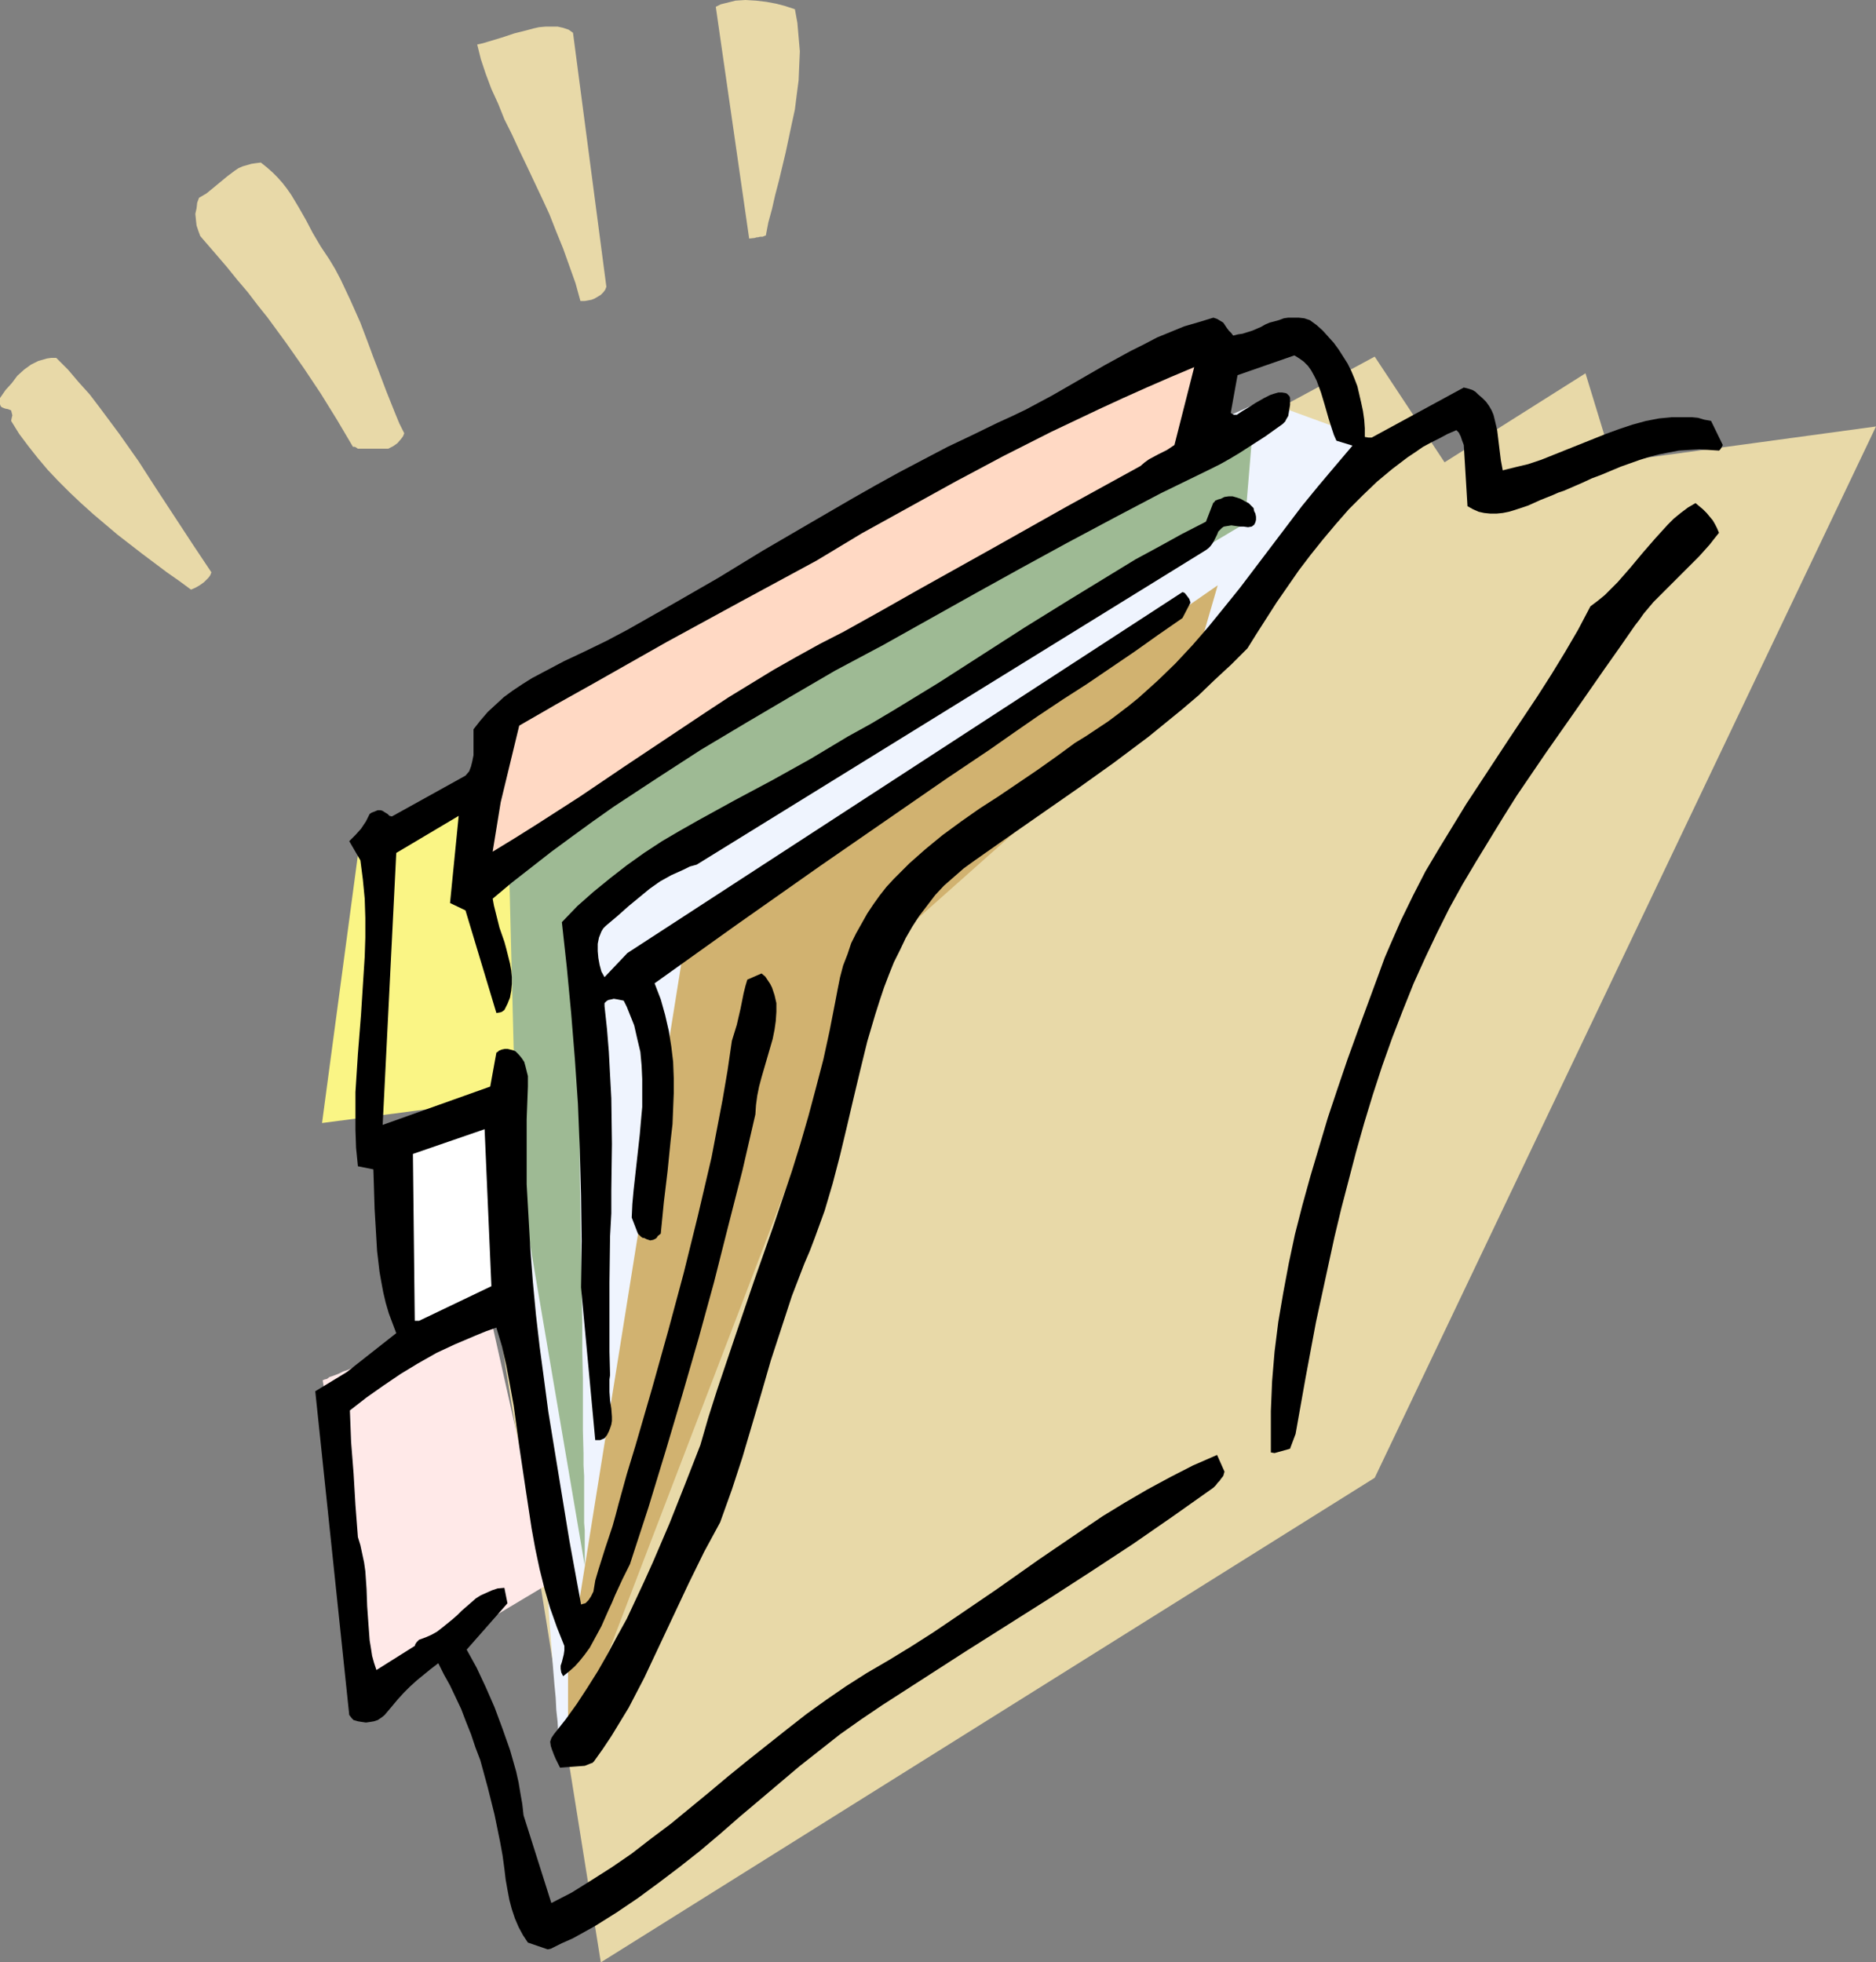
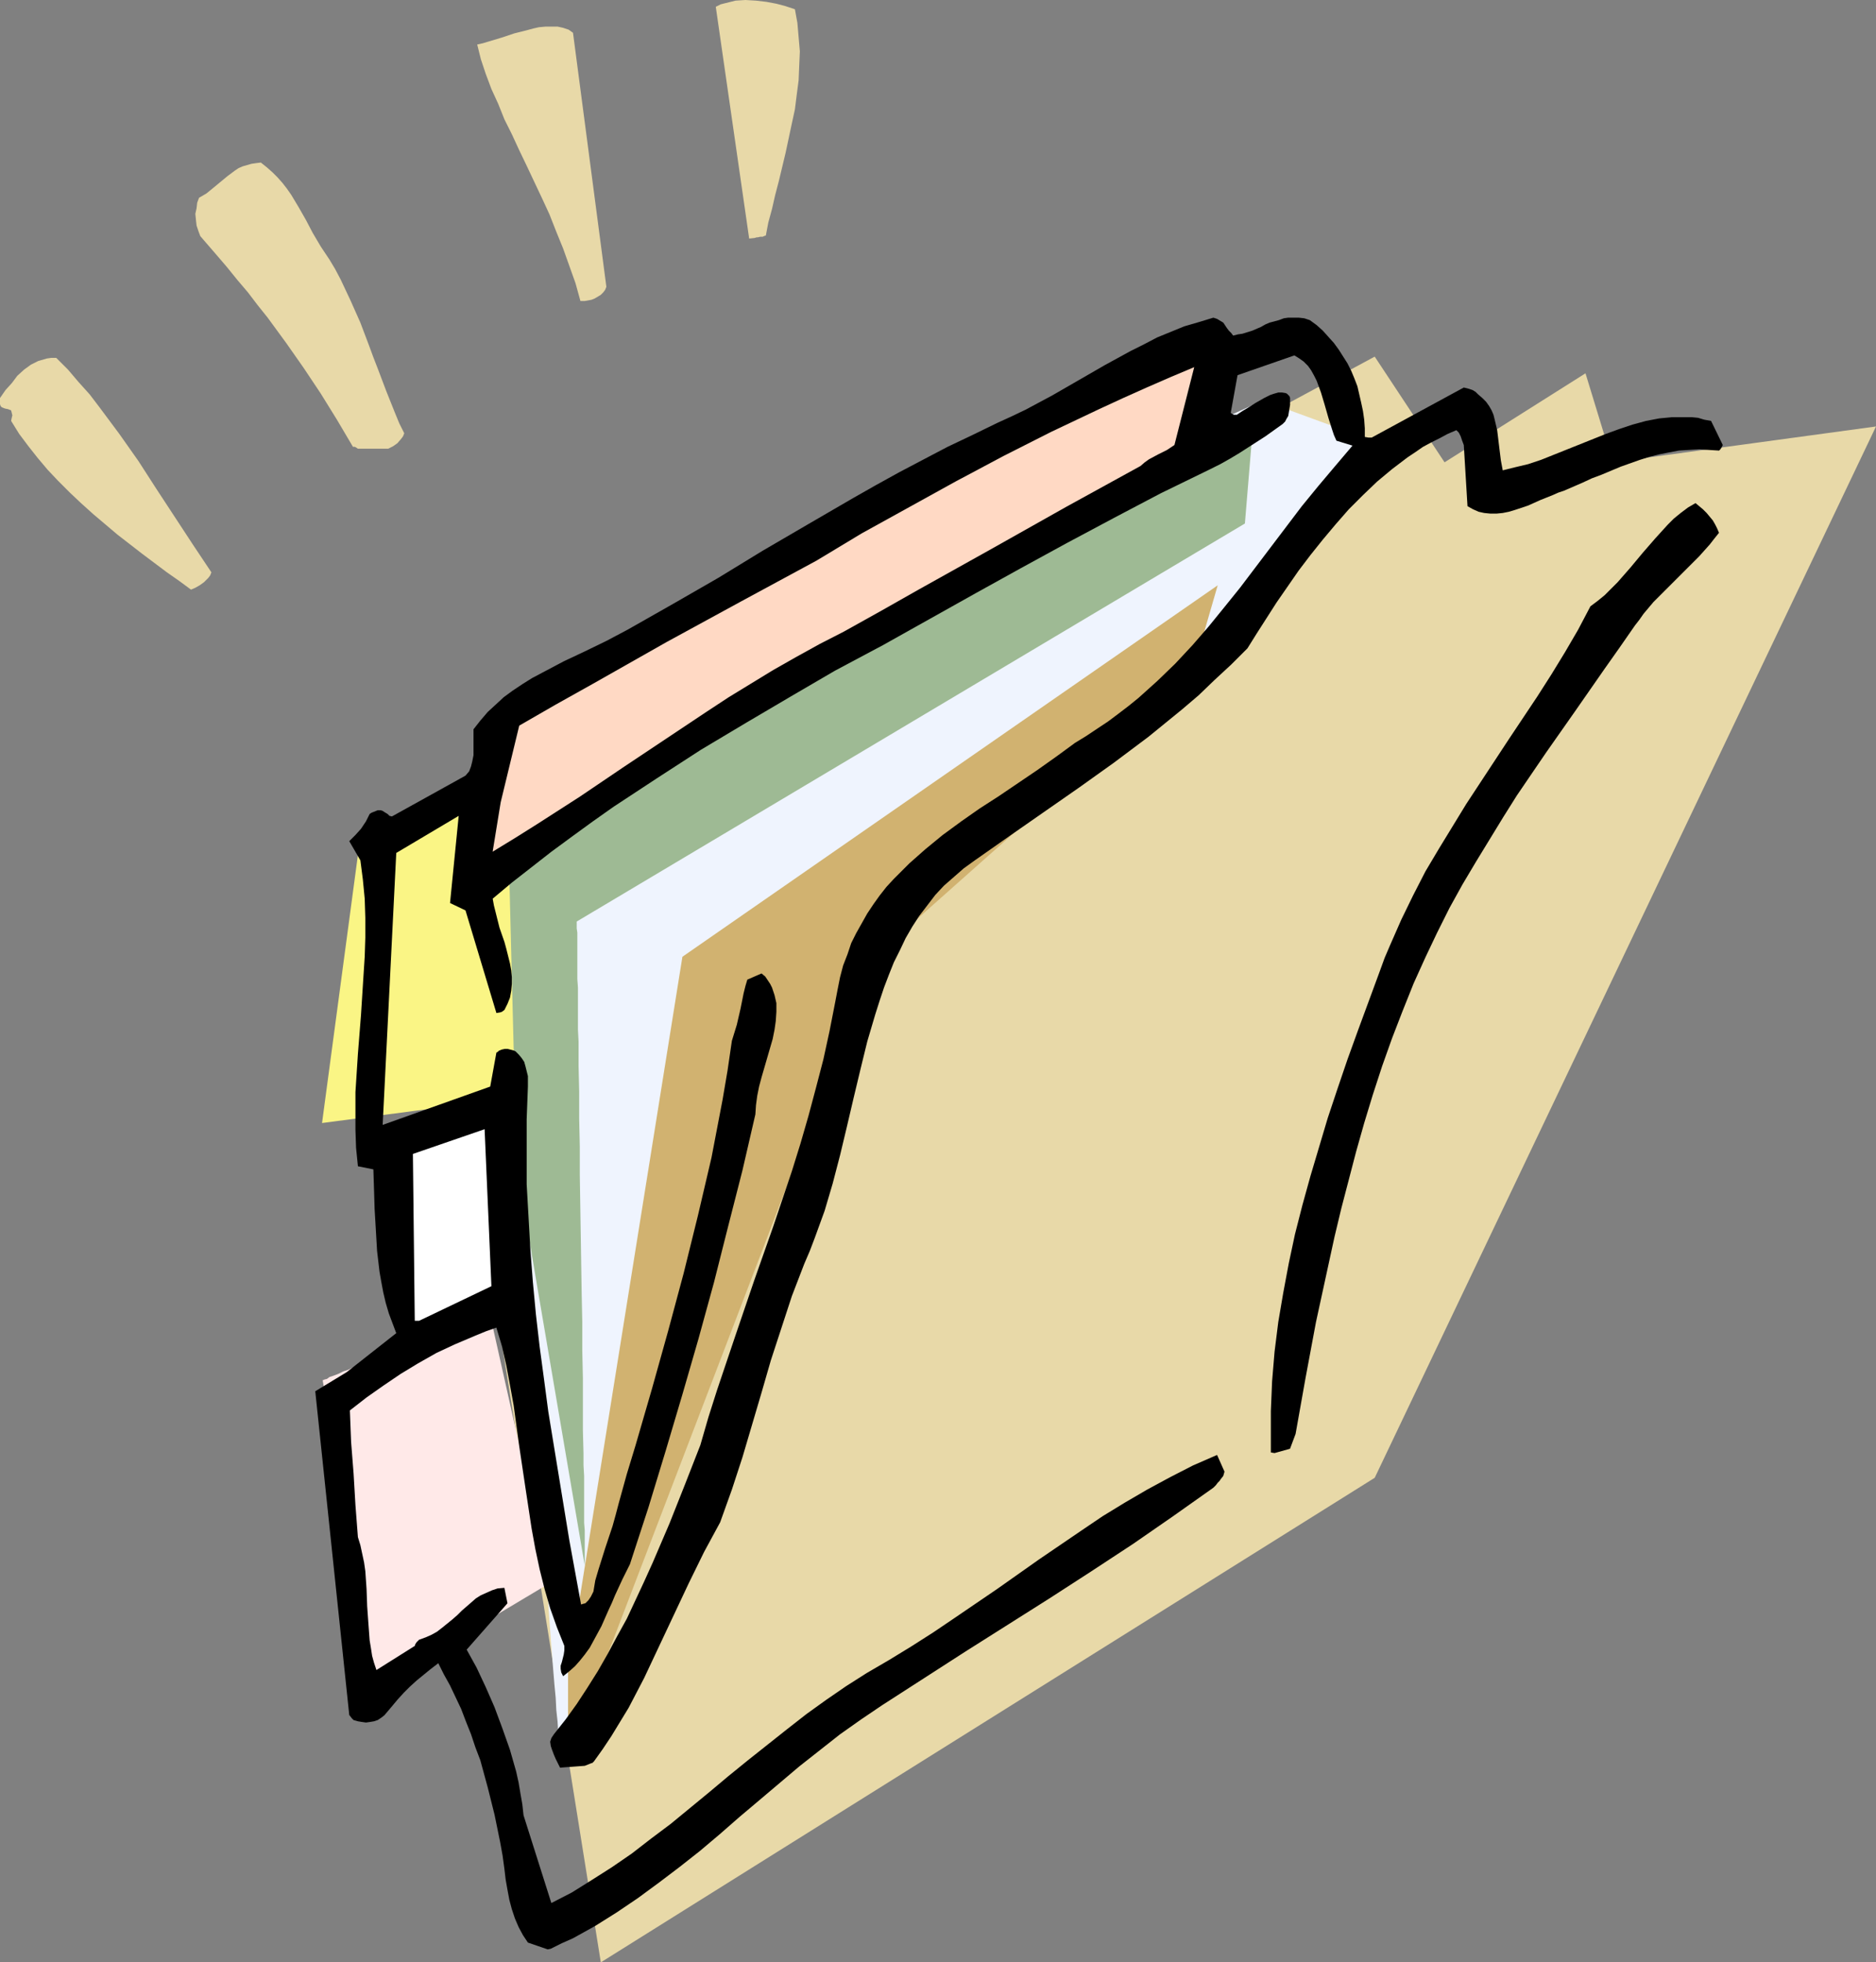
<svg xmlns="http://www.w3.org/2000/svg" xmlns:ns1="http://sodipodi.sourceforge.net/DTD/sodipodi-0.dtd" xmlns:ns2="http://www.inkscape.org/namespaces/inkscape" version="1.0" width="129.766mm" height="135.76mm" id="svg15" ns1:docname="File Folder 2.wmf">
  <rect width="100%" height="100%" fill="#808080" stroke="none" />
  <ns1:namedview id="namedview15" pagecolor="#ffffff" bordercolor="#000000" borderopacity="0.25" ns2:showpageshadow="2" ns2:pageopacity="0.0" ns2:pagecheckerboard="0" ns2:deskcolor="#d1d1d1" ns2:document-units="mm" />
  <defs id="defs1">
    <pattern id="WMFhbasepattern" patternUnits="userSpaceOnUse" width="6" height="6" x="0" y="0" />
  </defs>
  <path style="fill:#e8d9a8;fill-opacity:1;fill-rule:evenodd;stroke:none" d="M 157.075,513.109 111.342,227.061 359.398,93.248 l 18.261,27.635 36.845,-23.272 7.11,23.272 68.842,-9.373 -131.057,274.897 z" id="path1" />
  <path style="fill:#eff4fe;fill-opacity:1;fill-rule:evenodd;stroke:none" d="m 355.358,113.934 -25.21,-9.212 -20.362,9.212 v -1.131 -0.646 l 0.162,-0.808 v -0.808 -0.97 l 0.162,-2.101 0.323,-2.263 0.808,-10.181 0.162,-2.263 0.323,-2.101 v -0.97 l 0.162,-0.808 v -0.808 l 0.162,-0.646 0.162,-0.485 v -0.323 -0.323 0 0 l -0.485,0.323 -0.646,0.323 -0.97,0.485 -1.131,0.646 -1.454,0.808 -1.616,0.808 -1.778,0.97 -1.939,1.131 -2.262,1.293 -2.424,1.293 -2.586,1.454 -2.747,1.454 -2.909,1.616 -3.07,1.778 -3.232,1.778 -3.232,1.778 -3.555,1.939 -3.555,2.101 -3.717,1.939 -3.878,2.101 -3.878,2.263 -4.04,2.101 -4.04,2.263 -8.242,4.687 -8.565,4.687 -17.291,9.697 -17.453,9.535 -8.403,4.687 -8.403,4.687 -4.04,2.263 -3.878,2.101 -3.878,2.263 -3.878,2.101 -3.717,1.939 -3.555,2.101 -3.394,1.778 -3.394,1.939 -3.232,1.778 -3.07,1.616 -2.909,1.616 -2.747,1.616 -2.424,1.293 -2.424,1.293 -2.262,1.293 -1.939,1.131 -1.778,0.97 -1.616,0.97 -1.293,0.646 -1.293,0.646 -0.808,0.485 -0.646,0.323 -0.323,0.162 -0.162,0.162 v 0.485 0.323 0.323 l 0.162,0.646 v 1.293 l 0.162,1.616 0.162,2.101 0.162,2.263 0.162,2.747 0.162,2.909 0.323,3.232 0.162,3.555 0.323,3.717 0.323,4.04 0.323,4.202 0.323,4.525 0.323,4.687 0.323,4.848 0.485,5.171 0.323,5.171 0.485,5.495 0.323,5.495 0.485,5.656 0.485,5.98 0.323,5.818 0.97,12.282 0.97,12.444 0.97,12.606 0.97,12.767 0.97,12.767 0.97,12.606 0.808,12.444 0.97,12.121 0.485,5.98 0.485,5.818 0.323,5.656 0.485,5.495 0.485,5.495 0.323,5.171 0.485,5.01 0.323,5.01 0.323,4.687 0.323,4.363 0.323,4.202 0.323,4.04 0.323,3.879 0.323,3.394 0.162,3.232 0.323,2.909 0.162,2.586 0.162,2.424 0.162,1.939 0.162,1.778 0.162,1.293 v 0.485 0.485 0.323 l 0.162,0.162 v 0.162 0 -0.162 l 0.162,-0.162 v -0.323 l 0.162,-0.808 0.485,-1.131 0.485,-1.293 0.485,-1.778 0.646,-1.939 0.646,-2.263 0.808,-2.586 0.97,-2.747 0.97,-2.909 0.97,-3.232 1.131,-3.394 1.293,-3.717 1.131,-3.717 1.293,-4.04 1.454,-4.202 1.293,-4.363 1.454,-4.363 1.454,-4.687 1.616,-4.687 1.616,-4.848 3.232,-10.181 3.394,-10.343 3.394,-10.666 7.11,-21.656 3.555,-10.828 3.555,-10.989 3.555,-10.666 3.394,-10.343 1.616,-5.01 1.616,-5.01 1.616,-4.848 1.454,-4.687 1.454,-4.687 1.616,-4.525 1.293,-4.363 1.454,-4.202 1.293,-4.04 1.293,-3.717 1.131,-3.555 1.131,-3.555 0.97,-3.232 1.131,-2.909 0.808,-2.747 0.97,-2.586 0.646,-2.263 0.646,-2.101 0.646,-1.616 0.323,-1.454 0.485,-1.131 0.162,-0.808 0.162,-0.323 0.162,-0.162 v -0.162 -0.162 0 l 0.323,-0.162 0.323,-0.162 0.485,-0.323 0.646,-0.323 0.646,-0.485 0.808,-0.485 1.131,-0.646 0.97,-0.646 1.293,-0.646 1.293,-0.808 1.293,-0.97 1.454,-0.808 1.616,-0.97 1.616,-0.97 1.778,-1.131 3.717,-2.263 3.878,-2.424 4.202,-2.586 4.363,-2.747 4.525,-2.747 4.525,-2.909 9.534,-5.818 9.373,-5.818 4.686,-2.747 4.363,-2.747 4.363,-2.747 4.202,-2.586 4.04,-2.424 3.717,-2.263 1.778,-1.131 1.616,-0.97 1.454,-0.97 1.616,-0.97 1.293,-0.808 1.293,-0.808 1.293,-0.808 0.97,-0.646 1.131,-0.646 0.808,-0.485 0.646,-0.485 0.646,-0.323 0.485,-0.323 0.323,-0.162 0.323,-0.162 v -0.162 z" id="path2" />
  <path style="fill:#ffe9e8;fill-opacity:1;fill-rule:evenodd;stroke:none" d="M 143.824,413.881 98.091,441.193 84.355,360.873 h 0.162 l 0.323,-0.162 0.646,-0.162 0.646,-0.485 0.97,-0.323 1.293,-0.485 1.293,-0.646 1.454,-0.485 1.616,-0.808 1.616,-0.646 1.778,-0.808 1.939,-0.808 3.878,-1.616 8.08,-3.555 4.04,-1.616 3.717,-1.616 1.616,-0.646 1.616,-0.646 1.454,-0.646 1.293,-0.646 1.131,-0.485 1.131,-0.323 0.646,-0.485 0.646,-0.162 0.485,-0.162 v 0 z" id="path3" />
  <path style="fill:#9eba94;fill-opacity:1;fill-rule:evenodd;stroke:none" d="m 152.873,409.356 -31.835,-186.982 206.525,-110.864 -2.101,25.373 -174.689,104.076 v 1.778 l 0.162,1.131 v 4.04 1.778 1.939 2.101 2.263 l 0.162,2.263 v 2.586 2.747 2.747 2.909 l 0.162,3.071 v 3.071 3.232 l 0.162,6.788 v 7.111 l 0.162,7.272 v 7.434 l 0.485,30.706 0.162,7.757 v 7.434 l 0.162,7.272 v 6.788 6.788 l 0.162,6.141 v 3.071 l 0.162,2.747 v 2.747 2.586 2.424 2.263 2.263 l 0.162,1.939 v 4.848 1.293 z" id="path4" />
  <path style="fill:#faf585;fill-opacity:1;fill-rule:evenodd;stroke:none" d="m 134.613,287.018 -50.419,6.626 9.534,-71.27 v 0 l 0.323,-0.162 0.485,-0.323 0.646,-0.323 0.808,-0.323 1.131,-0.485 1.131,-0.646 1.293,-0.646 1.454,-0.646 1.454,-0.808 3.394,-1.454 3.394,-1.778 3.717,-1.616 3.717,-1.778 3.555,-1.778 3.232,-1.454 1.454,-0.808 1.454,-0.646 1.293,-0.646 1.293,-0.646 0.97,-0.485 0.97,-0.323 0.646,-0.323 0.485,-0.323 0.323,-0.162 h 0.162 z" id="path5" />
  <path style="fill:#d1b270;fill-opacity:1;fill-rule:evenodd;stroke:none" d="M 148.51,436.991 178.406,250.171 318.352,153.044 311.564,176.477 228.664,250.171 148.51,459.616 Z" id="path6" />
  <path style="fill:#000000;fill-opacity:1;fill-rule:evenodd;stroke:none" d="m 143.985,509.554 2.909,-1.454 2.909,-1.293 5.818,-3.232 5.656,-3.555 5.494,-3.717 5.494,-4.04 5.333,-4.04 5.333,-4.202 5.171,-4.363 5.171,-4.525 5.171,-4.363 10.504,-8.889 5.333,-4.202 5.333,-4.202 5.494,-3.879 5.494,-3.717 21.816,-14.06 21.978,-13.898 10.989,-7.111 10.827,-7.111 10.504,-7.272 10.504,-7.434 0.646,-0.646 0.485,-0.646 0.485,-0.485 0.323,-0.485 0.646,-0.808 0.323,-1.131 -1.939,-4.363 -6.302,2.747 -5.979,3.071 -5.979,3.232 -5.818,3.394 -5.818,3.555 -5.494,3.717 -11.15,7.596 -10.989,7.757 -11.15,7.596 -5.494,3.717 -5.818,3.717 -5.818,3.555 -5.818,3.394 -5.333,3.394 -5.171,3.555 -5.171,3.717 -5.171,4.04 -10.181,8.08 -5.171,4.202 -5.01,4.202 -10.019,8.242 -5.171,3.879 -5.01,3.879 -5.171,3.555 -5.333,3.394 -5.171,3.232 -5.333,2.747 -7.272,-22.948 -0.323,-2.909 -0.485,-2.747 -0.485,-2.909 -0.646,-2.909 -1.616,-5.656 -1.939,-5.495 -2.101,-5.656 -2.262,-5.171 -2.424,-5.171 -2.586,-4.687 10.666,-12.121 -0.808,-4.04 -1.778,0.162 -1.454,0.485 -1.454,0.646 -1.454,0.646 -1.293,0.808 -1.293,1.131 -2.424,2.101 -1.131,1.131 -1.293,1.131 -2.586,2.101 -1.454,1.131 -1.454,0.808 -1.454,0.646 -1.778,0.646 -0.162,0.162 -0.485,0.485 -0.323,0.485 -0.162,0.485 -10.019,6.303 -0.646,-1.939 -0.485,-1.778 -0.323,-2.101 -0.323,-1.939 -0.323,-4.363 -0.323,-4.525 -0.162,-4.525 -0.323,-4.687 -0.323,-2.263 -0.485,-2.263 -0.485,-2.263 -0.646,-2.101 -0.646,-8.404 -0.485,-8.242 -0.646,-8.242 -0.323,-8.242 4.363,-3.394 4.363,-3.071 4.525,-3.071 4.525,-2.747 4.848,-2.747 4.848,-2.263 5.333,-2.263 2.747,-1.131 2.747,-0.97 1.454,4.848 1.131,5.01 0.97,5.171 0.97,5.333 1.454,10.666 1.616,10.828 1.616,10.666 0.97,5.333 1.131,5.333 1.293,5.171 1.454,5.01 1.778,5.01 1.939,4.848 v 1.131 l -0.162,1.131 -0.485,1.939 -0.323,0.97 v 0.808 l 0.162,0.97 0.485,0.97 1.616,-1.293 1.454,-1.293 1.293,-1.454 1.293,-1.616 1.293,-1.778 0.97,-1.778 2.101,-3.879 1.778,-4.04 0.97,-2.101 0.808,-1.939 1.939,-4.202 1.939,-3.879 4.848,-14.868 4.525,-14.868 4.363,-14.706 4.202,-14.545 4.04,-14.706 3.717,-14.706 3.717,-14.545 3.394,-14.706 0.162,-2.424 0.323,-2.424 0.485,-2.424 0.646,-2.424 2.909,-10.02 0.485,-2.424 0.323,-2.263 0.162,-2.424 v -2.263 l -0.485,-2.101 -0.323,-0.97 -0.323,-0.97 -0.485,-0.97 -0.646,-0.97 -0.646,-0.97 -0.97,-0.808 -3.717,1.616 -0.485,1.616 -0.485,1.939 -0.808,4.04 -0.97,4.202 -1.293,4.202 -1.131,7.757 -1.293,7.596 -1.454,7.596 -1.454,7.596 -1.778,7.596 -1.778,7.596 -3.717,15.03 -4.04,15.03 -4.202,15.03 -4.363,15.03 -2.262,7.434 -2.101,7.596 -0.808,3.071 -0.808,2.909 -1.939,5.818 -1.778,5.656 -0.808,2.747 -0.485,2.909 -0.646,1.293 -0.646,0.97 -0.808,0.808 -0.646,0.162 -0.485,0.162 -3.07,-16.807 -2.747,-16.807 -2.747,-16.807 -1.131,-8.565 -1.131,-8.404 -0.97,-8.404 -0.808,-8.565 -0.646,-8.404 -0.485,-8.565 -0.485,-8.565 v -8.404 -8.565 l 0.323,-8.565 v -1.454 -1.293 l -0.323,-1.293 -0.323,-1.293 -0.323,-1.131 -0.646,-0.97 -0.808,-0.97 -0.808,-0.808 -0.323,-0.162 -0.485,-0.162 -1.293,-0.323 h -0.646 l -0.808,0.162 -0.808,0.323 -0.323,0.323 -0.323,0.162 -1.616,8.889 -28.118,10.02 3.555,-71.108 16.322,-9.697 -2.262,22.787 4.04,1.939 8.08,26.827 0.97,-0.162 0.485,-0.162 0.646,-0.485 0.808,-1.616 0.646,-1.616 0.323,-1.778 0.162,-1.778 v -1.778 l -0.162,-1.778 -0.323,-1.778 -0.485,-1.939 -0.485,-1.939 -0.485,-1.778 -1.293,-3.717 -0.97,-3.879 -0.485,-1.939 -0.323,-1.778 5.01,-4.202 5.171,-4.04 5.171,-4.04 5.494,-4.04 5.333,-3.879 5.494,-3.879 11.312,-7.434 11.474,-7.434 11.635,-6.949 11.797,-6.949 11.635,-6.788 12.443,-6.626 12.12,-6.788 12.12,-6.788 11.958,-6.626 12.12,-6.626 12.12,-6.464 12.282,-6.464 6.302,-3.071 6.302,-3.071 2.909,-1.454 2.586,-1.454 2.424,-1.454 2.262,-1.454 4.525,-2.909 2.262,-1.616 2.262,-1.616 0.646,-0.646 0.323,-0.646 0.485,-0.808 0.162,-0.97 0.323,-1.939 v -1.778 l -0.162,-0.485 -0.323,-0.323 -0.323,-0.323 -0.323,-0.162 -0.97,-0.162 h -0.97 l -1.131,0.323 -0.97,0.323 -0.97,0.485 -0.646,0.323 -1.131,0.646 -1.131,0.646 -1.778,1.131 -1.616,0.97 -1.454,0.97 h -0.808 l -0.323,-0.162 -0.485,-0.323 1.778,-9.858 14.867,-5.171 1.293,0.808 1.131,0.808 1.131,1.131 0.808,1.131 0.808,1.454 0.646,1.293 1.131,3.071 0.97,3.232 0.97,3.394 0.97,3.071 0.485,1.454 0.646,1.454 4.202,1.293 -4.525,5.333 -4.363,5.171 -4.363,5.333 -4.04,5.333 -8.08,10.666 -4.04,5.333 -4.04,5.01 -4.202,5.171 -4.202,4.848 -4.525,4.848 -4.686,4.525 -4.848,4.363 -2.586,2.101 -2.747,2.101 -2.586,1.939 -2.909,1.939 -2.909,1.939 -2.909,1.778 -4.848,3.555 -5.01,3.555 -10.019,6.788 -5.01,3.232 -4.848,3.394 -4.848,3.555 -4.525,3.717 -4.202,3.717 -2.101,2.101 -1.939,1.939 -1.939,2.101 -1.778,2.263 -1.616,2.263 -1.616,2.424 -1.454,2.586 -1.454,2.586 -1.293,2.586 -0.97,2.909 -1.131,2.909 -0.808,3.071 -0.646,3.232 -0.646,3.394 -1.454,7.434 -1.616,7.434 -1.939,7.434 -1.939,7.272 -2.101,7.272 -2.262,7.272 -4.848,14.383 -5.01,14.222 -4.848,14.222 -4.848,14.383 -2.262,7.111 -2.101,7.272 -4.04,10.343 -4.04,10.181 -4.363,10.181 -2.262,5.01 -2.262,4.848 -2.262,4.848 -2.586,4.687 -2.424,4.525 -2.586,4.525 -2.747,4.363 -2.747,4.202 -2.909,4.04 -3.07,3.879 -0.323,0.485 -0.323,0.485 -0.162,0.485 -0.162,0.485 0.162,1.131 0.323,0.97 0.485,1.293 0.485,1.131 1.131,2.263 6.464,-0.485 0.808,-0.323 0.808,-0.323 0.485,-0.162 v -0.162 h 0.162 l 2.424,-3.394 2.262,-3.394 2.262,-3.717 2.262,-3.717 4.04,-7.757 3.878,-8.242 7.757,-16.484 4.04,-8.242 2.101,-3.879 2.101,-3.879 3.07,-8.565 2.747,-8.404 5.01,-16.969 2.424,-8.404 2.747,-8.404 2.747,-8.404 1.616,-4.202 1.616,-4.202 1.454,-3.394 1.293,-3.394 1.293,-3.555 1.293,-3.555 2.101,-7.111 1.939,-7.434 1.778,-7.434 1.778,-7.596 1.778,-7.434 1.778,-7.272 2.101,-7.111 1.131,-3.555 1.131,-3.394 1.293,-3.394 1.293,-3.232 1.616,-3.232 1.454,-3.071 1.778,-3.071 1.778,-2.747 2.101,-2.747 2.101,-2.747 2.262,-2.424 2.586,-2.263 2.586,-2.263 2.909,-2.101 9.211,-6.464 9.05,-6.303 9.05,-6.303 9.05,-6.464 4.525,-3.394 4.525,-3.394 4.363,-3.555 4.363,-3.555 4.363,-3.717 4.202,-4.04 4.363,-4.04 4.202,-4.202 2.424,-3.879 2.586,-4.04 2.586,-4.04 2.909,-4.202 2.909,-4.202 3.07,-4.04 3.232,-4.04 3.394,-4.04 3.394,-3.879 3.717,-3.717 3.717,-3.555 3.878,-3.232 4.04,-3.071 1.939,-1.293 2.101,-1.454 2.101,-1.131 2.262,-1.131 2.101,-1.131 2.262,-0.97 0.646,0.646 0.485,0.97 0.323,0.97 0.485,1.293 0.97,15.999 1.454,0.808 1.454,0.646 1.454,0.323 1.616,0.162 h 1.616 l 1.616,-0.162 1.616,-0.323 1.616,-0.485 3.394,-1.131 3.232,-1.454 1.616,-0.646 1.616,-0.646 1.454,-0.646 1.454,-0.485 4.848,-2.101 2.424,-1.131 2.586,-0.97 5.01,-2.101 5.01,-1.778 2.586,-0.808 2.586,-0.646 2.424,-0.485 2.586,-0.485 2.586,-0.162 2.747,-0.162 2.586,0.162 2.586,0.162 0.162,-0.162 0.162,-0.162 0.323,-0.485 0.323,-0.646 -3.07,-6.303 -1.778,-0.323 -1.616,-0.485 -1.616,-0.162 h -1.778 -1.616 -1.778 l -3.394,0.323 -3.394,0.646 -3.555,0.97 -3.394,1.131 -3.555,1.293 -13.736,5.495 -3.232,1.293 -3.394,1.131 -3.394,0.808 -3.232,0.808 -0.485,-2.586 -0.323,-2.586 -0.646,-5.333 -0.646,-2.747 -0.323,-1.293 -0.485,-1.131 -0.646,-1.131 -0.808,-1.131 -0.97,-0.97 -1.131,-0.97 -0.646,-0.646 -0.808,-0.485 -0.97,-0.323 -1.293,-0.323 -24.078,13.09 H 357.782 l -0.97,-0.162 v -2.263 l -0.162,-2.263 -0.323,-2.263 -0.485,-2.263 -0.485,-2.101 -0.485,-2.101 -0.808,-2.101 -0.808,-1.939 -0.97,-1.939 -1.131,-1.778 -1.131,-1.778 -1.293,-1.778 -1.454,-1.616 -1.454,-1.616 -1.616,-1.454 -1.778,-1.293 -1.454,-0.485 -1.454,-0.162 h -1.293 -1.454 l -1.131,0.162 -1.293,0.485 -2.424,0.646 -1.131,0.485 -1.131,0.646 -2.262,0.97 -2.586,0.808 -1.131,0.162 -1.293,0.323 -0.485,-0.646 -0.646,-0.646 -0.485,-0.646 -0.97,-1.454 -0.808,-0.485 -0.808,-0.485 -0.97,-0.323 -3.717,1.131 -3.878,1.131 -3.555,1.454 -3.555,1.454 -3.394,1.778 -3.555,1.778 -6.787,3.717 -13.736,7.919 -6.949,3.717 -3.717,1.778 -3.555,1.616 -6.626,3.232 -6.464,3.071 -6.464,3.394 -6.141,3.232 -6.141,3.394 -5.979,3.394 -11.958,6.949 -11.635,6.788 -11.635,7.111 -11.797,6.788 -11.958,6.788 -5.494,2.909 -5.656,2.747 -5.494,2.586 -5.494,2.909 -2.747,1.454 -2.586,1.616 -2.424,1.616 -2.424,1.778 -2.101,1.939 -2.101,1.939 -1.939,2.263 -1.778,2.263 v 1.778 1.616 1.778 1.616 l -0.323,1.616 -0.323,1.293 -0.485,1.293 -0.97,1.131 -19.23,10.666 v 0 l -0.646,-0.162 -0.485,-0.485 -0.808,-0.485 -0.485,-0.323 -0.485,-0.162 h -0.808 l -0.808,0.323 -0.808,0.323 -0.485,0.323 -0.485,0.97 -0.485,0.97 -1.293,1.939 -1.454,1.616 -1.616,1.616 2.909,5.01 0.646,5.01 0.485,5.01 0.162,5.01 v 5.171 l -0.162,5.01 -0.323,5.01 -0.646,10.181 -0.808,10.181 -0.323,5.01 -0.323,5.01 v 4.848 5.01 l 0.162,4.687 0.485,4.848 4.04,0.808 0.162,5.01 0.162,5.333 0.323,5.495 0.323,5.495 0.646,5.495 0.485,2.747 0.485,2.586 0.646,2.747 0.808,2.747 0.97,2.586 0.97,2.586 -12.928,10.181 -8.242,5.01 8.888,84.683 v 0 l 0.162,0.162 0.485,0.646 0.485,0.485 1.131,0.323 0.97,0.162 1.131,0.162 1.131,-0.162 0.97,-0.162 0.97,-0.323 0.97,-0.646 0.808,-0.646 1.778,-2.101 1.616,-1.939 1.616,-1.778 1.616,-1.616 1.778,-1.616 1.778,-1.454 1.778,-1.454 2.101,-1.616 1.454,2.909 1.616,2.909 1.454,3.071 1.454,3.071 1.293,3.394 1.293,3.232 1.131,3.394 1.293,3.394 1.939,7.111 1.778,7.111 1.454,7.111 0.646,3.555 0.485,3.555 0.323,2.747 0.485,2.747 0.485,2.586 0.646,2.424 0.808,2.424 0.97,2.263 1.131,2.101 1.293,1.939 5.171,1.778 z" id="path7" />
  <path style="fill:#000000;fill-opacity:1;fill-rule:evenodd;stroke:none" d="m 333.219,379.943 4.04,-1.131 1.454,-3.879 2.586,-14.545 2.747,-14.706 3.232,-14.868 1.616,-7.434 1.778,-7.434 1.939,-7.434 1.939,-7.434 2.101,-7.434 2.262,-7.434 2.424,-7.434 2.586,-7.272 2.747,-7.111 2.909,-7.272 3.07,-6.788 3.07,-6.464 3.232,-6.464 3.394,-6.141 3.555,-5.98 3.555,-5.818 3.555,-5.818 3.555,-5.656 7.595,-11.151 7.595,-10.828 7.757,-11.151 3.878,-5.495 4.04,-5.818 1.131,-1.454 1.131,-1.616 2.586,-3.071 2.909,-2.909 3.07,-3.071 5.979,-5.98 2.747,-3.071 1.131,-1.454 1.293,-1.616 -0.485,-1.131 -0.485,-0.97 -0.646,-1.131 -0.808,-0.97 -0.808,-0.97 -0.97,-0.97 -1.939,-1.616 -1.939,1.131 -1.939,1.454 -1.778,1.454 -1.616,1.616 -1.616,1.778 -1.616,1.778 -3.232,3.717 -3.232,3.879 -3.394,3.879 -1.616,1.616 -1.778,1.778 -1.778,1.454 -1.939,1.454 -3.232,6.141 -3.394,5.818 -3.555,5.818 -3.717,5.818 -7.434,11.151 -7.434,11.313 -3.717,5.656 -3.555,5.818 -3.555,5.818 -3.555,5.98 -3.232,6.303 -3.07,6.303 -2.909,6.626 -1.454,3.394 -1.293,3.555 -5.656,15.353 -2.747,7.596 -2.586,7.596 -2.586,7.757 -2.262,7.596 -2.262,7.596 -2.101,7.596 -1.939,7.596 -1.616,7.596 -1.454,7.757 -1.293,7.596 -0.97,7.757 -0.646,7.757 -0.323,7.757 v 7.919 2.909 z" id="path8" />
-   <path style="fill:#000000;fill-opacity:1;fill-rule:evenodd;stroke:none" d="m 156.913,376.549 1.131,-0.485 0.646,-0.808 0.485,-0.97 0.323,-0.808 0.323,-0.97 0.162,-0.97 v -1.131 l -0.162,-2.101 -0.323,-2.101 -0.162,-2.263 v -2.263 -0.97 l 0.162,-1.131 -0.162,-6.141 v -5.98 -12.121 l 0.162,-12.121 0.323,-5.98 v -5.98 l 0.162,-12.121 -0.162,-11.959 -0.323,-5.98 -0.323,-6.141 -0.485,-5.98 -0.646,-5.98 v -0.808 l 0.485,-0.485 0.485,-0.323 0.808,-0.162 0.646,-0.162 0.97,0.162 1.616,0.323 0.808,1.616 0.646,1.616 1.293,3.232 0.808,3.555 0.808,3.394 0.323,3.555 0.162,3.555 v 3.555 3.717 l -0.323,3.555 -0.323,3.717 -1.616,14.545 -0.323,3.555 -0.162,3.555 1.616,4.202 v 0 l 0.162,0.162 0.162,0.162 0.162,0.162 0.323,0.323 0.485,0.323 h 0.323 l 0.646,0.323 0.485,0.162 0.485,0.162 0.808,-0.162 0.646,-0.323 0.323,-0.323 0.162,-0.323 0.808,-0.646 0.808,-8.242 0.97,-8.08 0.808,-8.08 0.485,-4.202 0.162,-4.04 0.162,-4.04 v -4.04 l -0.162,-4.202 -0.485,-4.04 -0.646,-4.04 -0.97,-4.202 -1.131,-4.04 -1.616,-4.202 21.493,-15.353 21.816,-15.353 21.978,-15.191 10.989,-7.596 11.312,-7.596 6.464,-4.525 6.302,-4.363 6.302,-4.202 6.302,-4.04 12.605,-8.565 6.141,-4.363 6.302,-4.363 2.101,-4.04 -0.323,-0.97 -0.485,-0.646 -0.485,-0.646 -0.323,-0.323 -0.485,-0.162 -145.117,94.38 -5.979,6.303 v 0 l -0.808,-1.454 -0.485,-1.778 -0.323,-1.778 -0.162,-1.778 v -1.939 l 0.323,-1.616 0.323,-0.808 0.323,-0.808 0.485,-0.808 0.646,-0.646 3.07,-2.586 2.909,-2.586 2.747,-2.263 2.747,-2.263 2.747,-1.939 2.909,-1.616 3.232,-1.454 1.616,-0.808 1.778,-0.485 v 0 l 133.158,-82.259 0.646,-0.485 0.485,-0.485 0.485,-0.646 0.485,-0.808 0.808,-1.616 0.323,-0.808 0.646,-0.646 0.323,-0.323 0.485,-0.323 0.97,-0.162 0.97,-0.162 1.131,0.162 1.131,0.162 h 0.97 l 1.131,0.162 0.97,-0.162 0.646,-0.485 0.323,-0.646 0.162,-0.646 v -0.808 l -0.162,-0.808 -0.323,-0.646 -0.162,-0.808 -0.485,-0.485 -0.808,-0.808 -0.97,-0.485 -1.131,-0.646 -0.97,-0.323 -1.131,-0.323 h -0.97 l -1.131,0.162 -0.97,0.485 -0.646,0.162 -0.808,0.323 -0.323,0.485 h -0.162 v 0 l -1.939,5.01 -6.302,3.232 -6.141,3.394 -5.979,3.232 -5.818,3.555 -11.635,7.111 -11.474,7.111 -11.312,7.272 -11.312,7.272 -11.635,7.111 -5.979,3.555 -6.141,3.394 -4.848,2.909 -4.848,2.909 -9.858,5.495 -9.696,5.171 -9.696,5.333 -4.848,2.747 -4.686,2.747 -4.686,3.071 -4.525,3.232 -4.363,3.394 -4.363,3.555 -4.202,3.717 -4.04,4.202 1.293,11.797 1.131,11.959 0.97,11.959 0.808,11.797 0.485,11.959 0.323,11.959 0.162,11.959 -0.162,12.121 3.717,39.917 z" id="path9" />
  <path style="fill:#ffffff;fill-opacity:1;fill-rule:evenodd;stroke:none" d="m 109.565,345.359 18.907,-9.05 -1.778,-41.049 -18.746,6.464 0.485,43.634 z" id="path10" />
  <path style="fill:#ffd9c4;fill-opacity:1;fill-rule:evenodd;stroke:none" d="m 128.795,222.697 5.818,-3.555 5.656,-3.555 11.312,-7.272 10.989,-7.434 11.15,-7.434 11.15,-7.434 5.656,-3.717 5.818,-3.555 5.818,-3.555 5.979,-3.394 6.141,-3.394 6.302,-3.232 9.858,-5.495 9.696,-5.495 19.392,-10.828 19.23,-10.828 19.392,-10.666 1.131,-0.97 1.131,-0.808 2.424,-1.293 2.262,-1.131 0.97,-0.646 0.97,-0.646 5.171,-20.363 -6.141,2.586 -6.302,2.747 -6.141,2.747 -6.302,2.909 -12.605,5.98 -12.443,6.303 -12.443,6.626 -12.282,6.788 -12.282,6.788 -11.797,7.111 -19.715,10.666 -19.554,10.666 -19.392,10.989 -9.534,5.333 -9.534,5.495 -4.848,20.04 z" id="path11" />
  <path style="fill:#e8d9a8;fill-opacity:1;fill-rule:evenodd;stroke:none" d="m 51.066,153.69 1.131,-0.646 1.131,-0.808 0.646,-0.646 0.485,-0.485 0.485,-0.646 0.323,-0.808 -4.848,-7.272 -9.534,-14.545 -4.686,-7.272 -5.01,-7.111 -5.171,-6.949 -2.586,-3.394 -2.909,-3.232 -2.747,-3.232 -3.07,-3.071 h -1.293 l -1.131,0.162 -1.131,0.323 -1.131,0.323 -0.97,0.485 -0.97,0.485 -1.778,1.293 -1.778,1.616 -1.454,1.939 -1.616,1.778 L 0,104.076 v 0.97 0.646 l 0.162,0.485 0.323,0.323 0.808,0.323 0.808,0.162 0.808,0.323 0.162,0.646 0.162,0.646 -0.162,0.646 -0.162,0.808 2.101,3.394 2.424,3.232 2.424,3.071 2.586,3.071 2.747,2.909 3.07,3.071 2.909,2.747 3.232,2.909 6.302,5.333 6.464,5.01 6.464,4.848 3.232,2.263 3.07,2.263 z" id="path12" />
  <path style="fill:#e8d9a8;fill-opacity:1;fill-rule:evenodd;stroke:none" d="m 93.566,117.328 h 7.918 l 1.293,-0.646 1.131,-0.808 0.97,-1.131 0.485,-0.646 0.323,-0.808 -1.293,-2.586 -1.131,-2.747 -2.262,-5.656 L 98.737,96.319 97.606,93.41 96.475,90.339 94.213,84.36 91.627,78.542 90.334,75.795 89.041,73.047 87.587,70.3 86.133,67.876 83.87,64.482 81.77,60.927 79.992,57.533 78.053,54.139 76.114,50.907 74.982,49.291 73.851,47.836 72.558,46.382 71.266,45.089 l -1.454,-1.293 -1.616,-1.293 -1.293,0.162 -1.131,0.162 -1.131,0.323 -1.131,0.323 -1.131,0.485 -0.97,0.646 -1.939,1.454 -3.717,3.071 -1.778,1.454 -1.939,1.131 -0.485,1.293 -0.162,1.454 -0.323,1.454 0.162,1.616 0.162,1.454 0.485,1.454 0.485,1.293 0.97,1.131 3.07,3.555 2.909,3.394 2.747,3.394 2.747,3.232 2.586,3.394 2.586,3.232 4.848,6.626 4.525,6.464 4.525,6.788 4.202,6.788 4.202,7.111 h 0.162 0.323 l 0.323,0.162 z" id="path13" />
  <path style="fill:#e8d9a8;fill-opacity:1;fill-rule:evenodd;stroke:none" d="m 152.873,78.704 1.778,-0.323 0.808,-0.323 0.808,-0.485 0.808,-0.485 0.646,-0.646 0.485,-0.646 0.323,-0.808 -8.726,-66.421 -1.131,-0.808 -1.454,-0.485 -1.454,-0.323 h -1.616 -1.454 l -1.778,0.162 -1.454,0.323 -1.778,0.485 -3.232,0.808 -3.394,1.131 -3.232,0.97 -1.616,0.485 -1.454,0.323 0.97,3.879 1.293,3.879 1.454,3.879 1.778,3.879 1.616,4.04 1.939,3.879 1.939,4.202 1.939,4.04 4.04,8.565 1.939,4.202 1.778,4.525 1.778,4.363 1.616,4.525 1.616,4.525 1.293,4.687 z" id="path14" />
  <path style="fill:#e8d9a8;fill-opacity:1;fill-rule:evenodd;stroke:none" d="m 197.313,62.22 0.485,-0.162 h 0.323 l 0.646,-0.162 h 0.646 l 0.323,-0.162 0.485,-0.162 0.646,-3.394 0.97,-3.555 0.808,-3.555 0.97,-3.717 1.778,-7.434 1.616,-7.596 0.808,-3.717 0.485,-3.879 0.485,-3.717 0.162,-3.879 0.162,-3.717 -0.323,-3.717 -0.323,-3.717 -0.646,-3.555 -2.424,-0.808 -2.424,-0.646 -2.586,-0.485 L 197.637,0.162 194.889,0 l -2.586,0.162 -1.293,0.323 -1.293,0.323 -1.293,0.323 -1.293,0.646 8.726,60.603 z" id="path15" />
</svg>